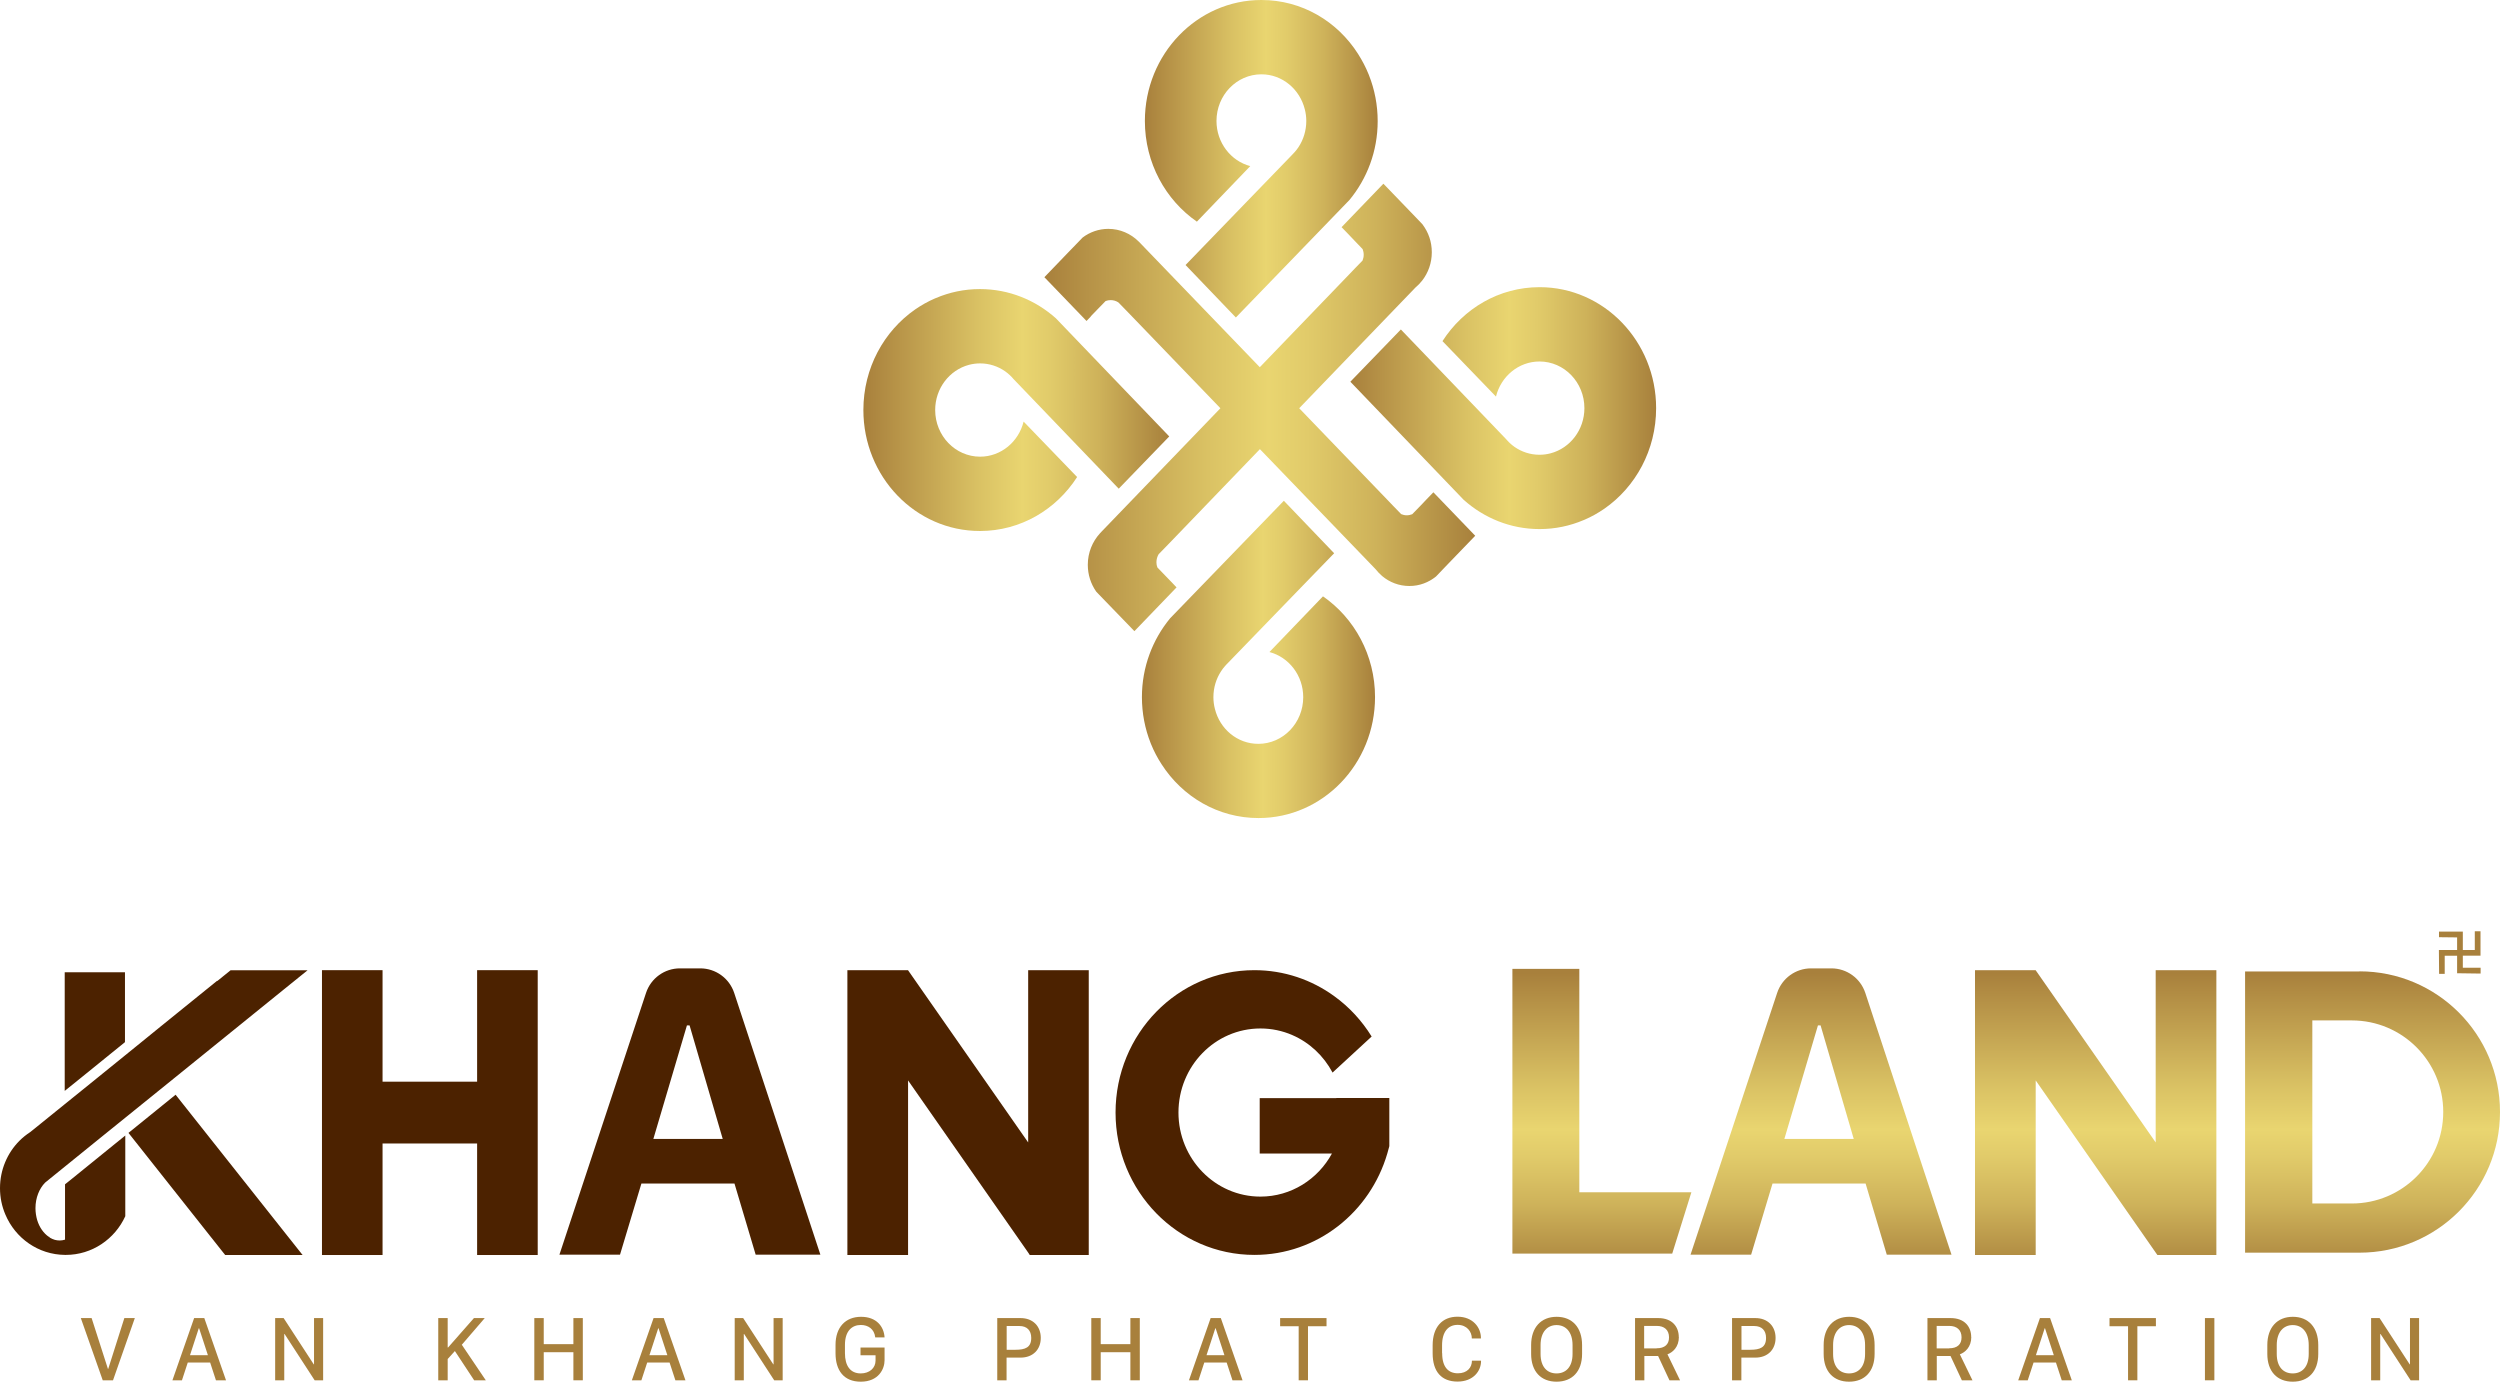
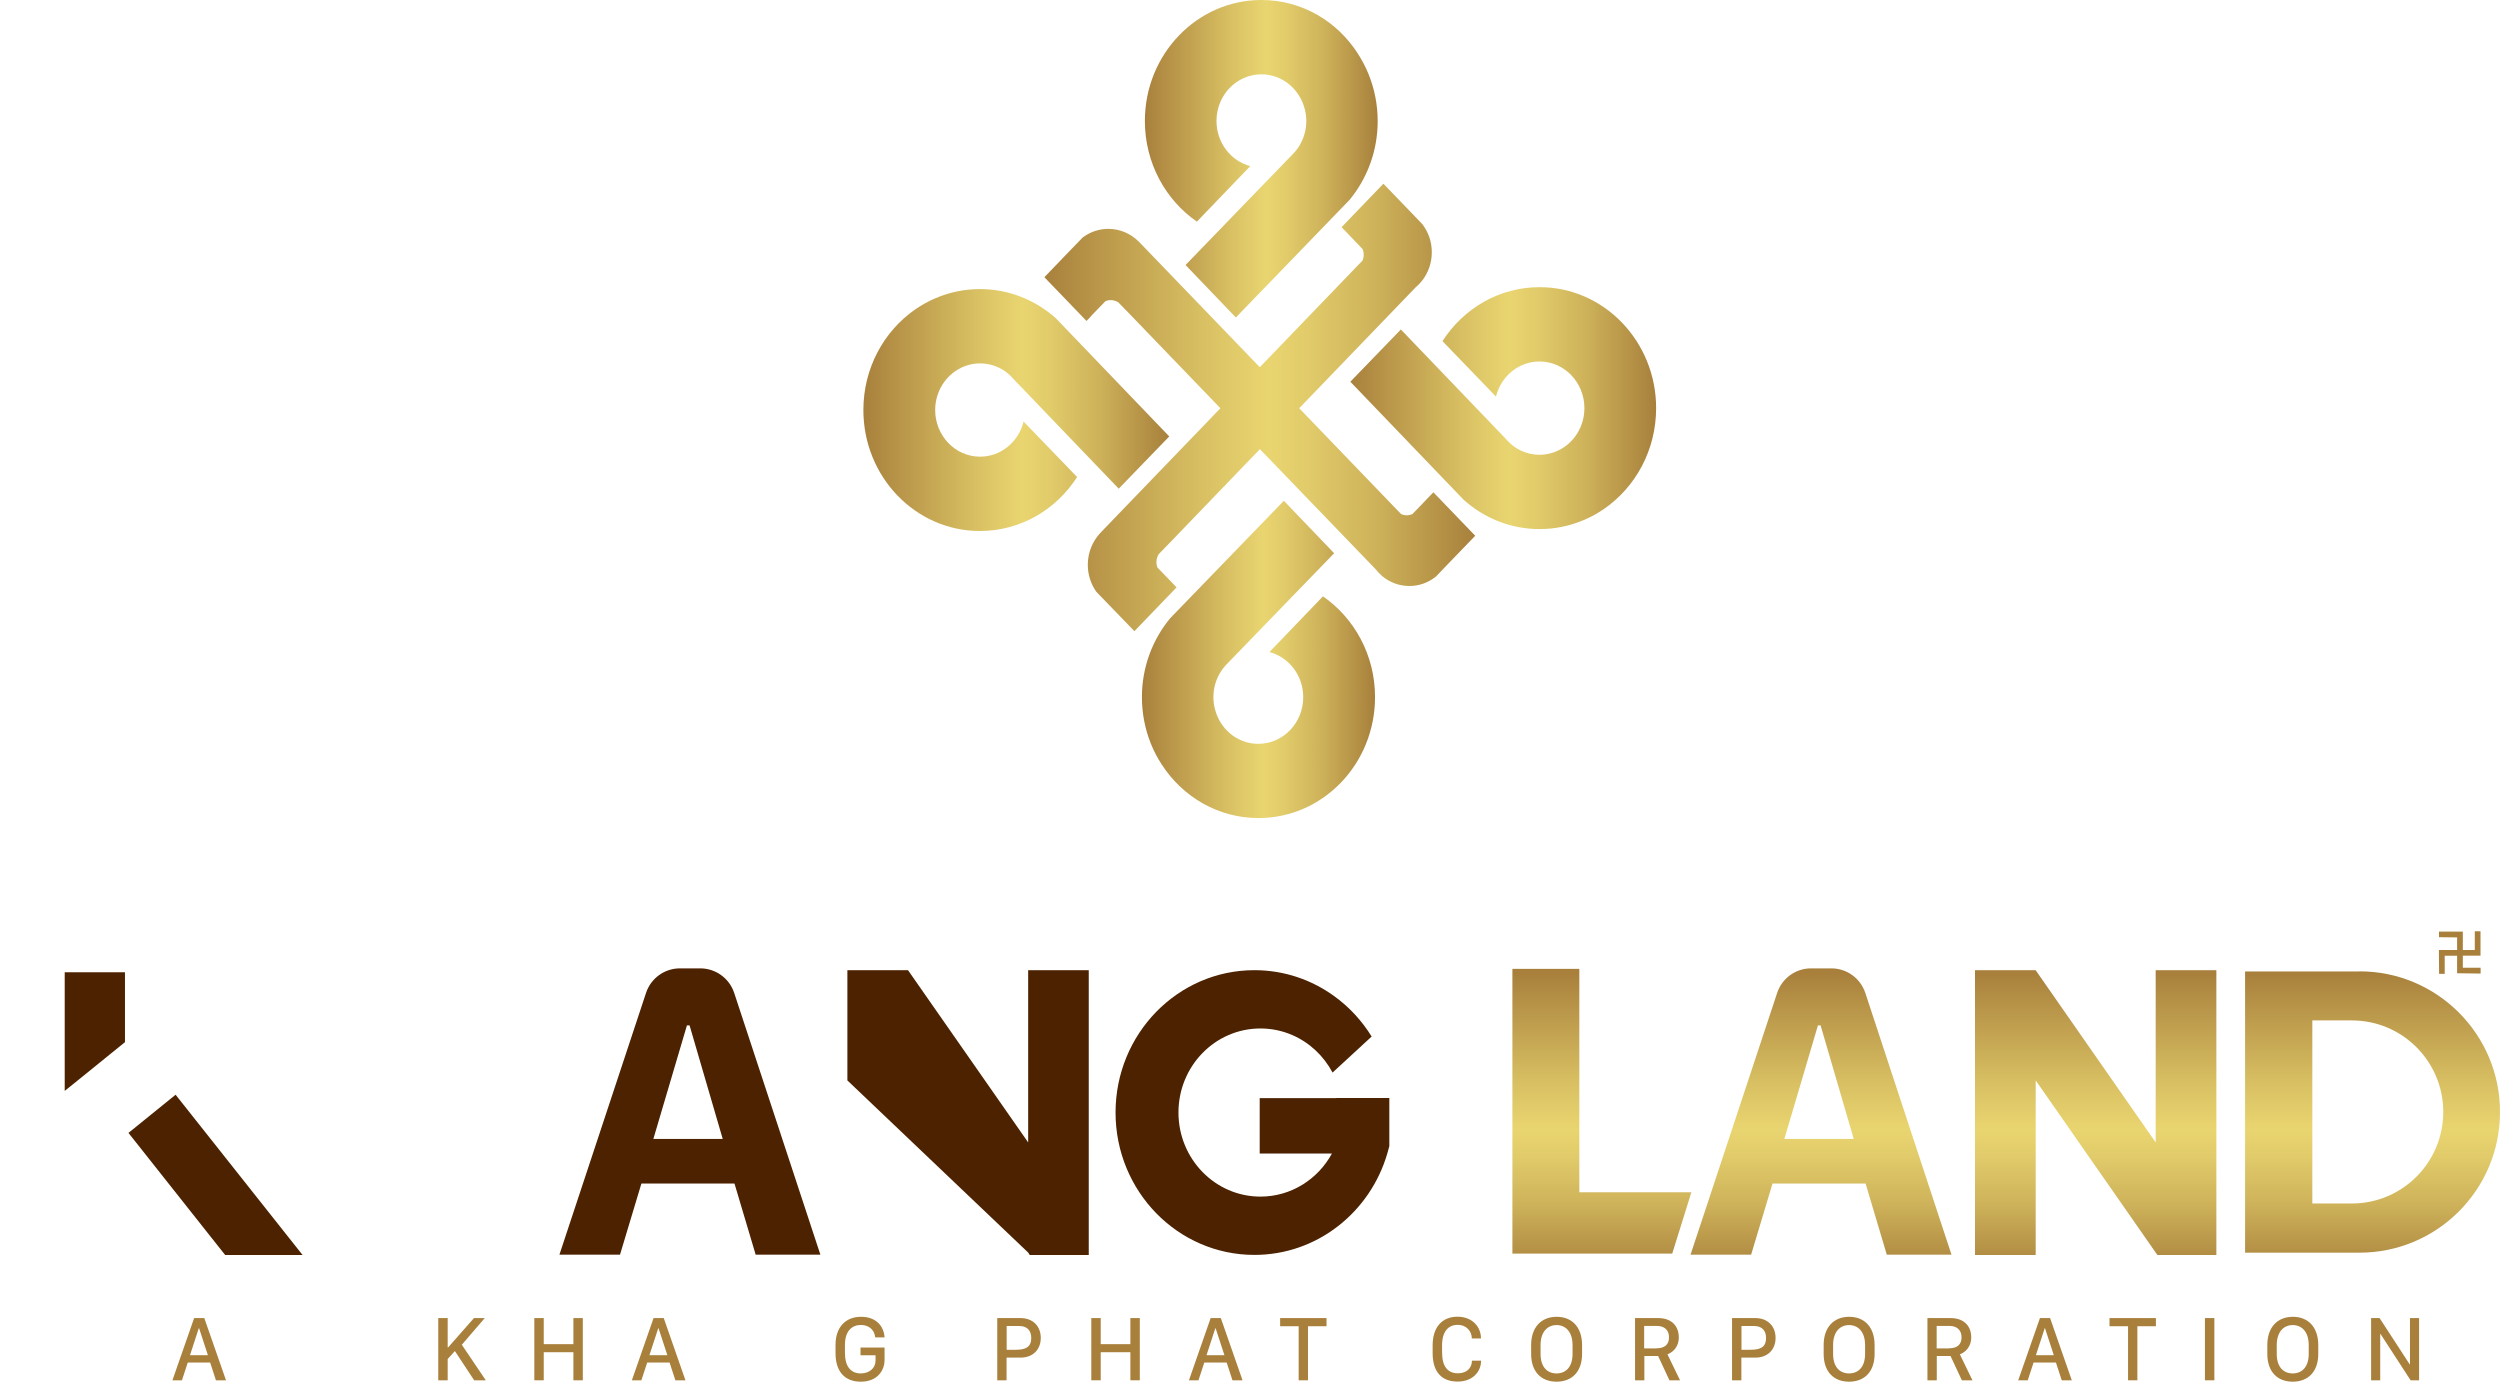
<svg xmlns="http://www.w3.org/2000/svg" width="190" height="105" viewBox="0 0 190 105" fill="none">
  <g clip-path="url(#clip0_192_362)">
    <path d="M90.963 16.846L95.02 12.624C93.547 12.238 92.453 10.844 92.453 9.192C92.453 7.235 93.982 5.648 95.865 5.648C97.459 5.648 98.787 6.784 99.165 8.306C99.238 8.588 99.278 8.886 99.278 9.192C99.278 9.926 99.061 10.61 98.691 11.174C98.602 11.311 98.505 11.432 98.401 11.553C98.312 11.658 98.216 11.754 98.119 11.851L92.469 17.692L90.102 20.141L93.925 24.129L101.588 16.202L102.562 15.194C103.89 13.583 104.703 11.497 104.703 9.209C104.703 7.976 104.47 6.8 104.043 5.72C104.035 5.696 104.027 5.664 104.011 5.64C103.794 5.1 103.52 4.584 103.214 4.101C101.637 1.619 98.94 0 95.865 0C90.98 0 87.011 4.117 87.011 9.192C87.011 12.383 88.581 15.194 90.963 16.846Z" fill="url(#paint0_linear_192_362)" />
    <path d="M117.002 21.825C113.928 21.825 111.215 23.452 109.629 25.926L113.694 30.139C114.073 28.608 115.409 27.473 117.002 27.473C118.886 27.473 120.415 29.06 120.415 31.017C120.415 32.669 119.329 34.055 117.856 34.449C117.582 34.522 117.3 34.562 117.002 34.562C116.294 34.562 115.634 34.337 115.095 33.958C114.966 33.869 114.845 33.765 114.733 33.66C114.636 33.563 114.539 33.467 114.451 33.362L108.825 27.497L106.466 25.04L102.627 29.011L110.265 36.971L111.239 37.986C112.793 39.372 114.805 40.21 117.002 40.21C118.194 40.21 119.321 39.968 120.359 39.525C120.383 39.517 120.407 39.509 120.439 39.493C120.963 39.267 121.462 38.985 121.929 38.663C124.303 37.011 125.865 34.208 125.865 31.017C125.865 25.942 121.896 21.825 117.011 21.825" fill="url(#paint1_linear_192_362)" />
    <path d="M74.487 40.355C77.562 40.355 80.274 38.727 81.86 36.254L77.795 32.041C77.417 33.571 76.081 34.707 74.487 34.707C72.603 34.707 71.074 33.12 71.074 31.162C71.074 29.511 72.161 28.125 73.634 27.73C73.907 27.658 74.189 27.618 74.487 27.618C75.195 27.618 75.855 27.843 76.394 28.222C76.523 28.31 76.644 28.415 76.757 28.52C76.853 28.608 76.95 28.713 77.038 28.818L82.665 34.683L85.023 37.14L88.863 33.169L81.224 25.209L80.25 24.194C78.697 22.808 76.684 21.97 74.479 21.97C73.287 21.97 72.161 22.212 71.122 22.655C71.098 22.663 71.074 22.679 71.042 22.687C70.519 22.913 70.02 23.195 69.553 23.517C67.178 25.168 65.617 27.972 65.617 31.162C65.617 36.238 69.577 40.355 74.471 40.355" fill="url(#paint2_linear_192_362)" />
    <path d="M100.534 45.334L96.477 49.555C97.95 49.942 99.045 51.328 99.045 52.987C99.045 54.945 97.515 56.532 95.632 56.532C94.038 56.532 92.71 55.404 92.332 53.874C92.259 53.592 92.219 53.294 92.219 52.987C92.219 52.254 92.436 51.569 92.807 51.006C92.895 50.869 92.992 50.748 93.096 50.627C93.185 50.522 93.281 50.425 93.378 50.329L99.029 44.488L101.395 42.047L97.572 38.059L89.901 45.986L88.927 46.993C87.599 48.605 86.786 50.691 86.786 52.979C86.786 54.212 87.019 55.388 87.446 56.468C87.454 56.492 87.462 56.524 87.478 56.548C87.695 57.088 87.969 57.604 88.283 58.087C89.869 60.553 92.573 62.172 95.648 62.172C100.542 62.172 104.502 58.055 104.502 52.979C104.502 49.789 102.932 46.977 100.55 45.326" fill="url(#paint3_linear_192_362)" />
    <path d="M82.898 24.041L83.373 23.549L84.025 22.88C84.146 22.832 84.275 22.808 84.412 22.808C84.629 22.808 84.83 22.872 84.999 22.985L85.345 23.34L85.876 23.887L92.751 31.026L83.719 40.403L83.591 40.54C83.027 41.161 82.673 41.998 82.673 42.925C82.673 43.682 82.906 44.375 83.301 44.947L83.333 44.987L84.033 45.712L84.323 46.011L86.215 47.968L89.418 44.641L89.088 44.294L88.613 43.803L87.961 43.126C87.913 43.005 87.889 42.868 87.889 42.732C87.889 42.506 87.953 42.297 88.058 42.119L88.404 41.765L88.935 41.217L95.753 34.135L104.534 43.247C104.687 43.441 104.856 43.618 105.042 43.779C105.605 44.254 106.329 44.536 107.11 44.536C107.891 44.536 108.575 44.262 109.13 43.819L109.139 43.811L109.71 43.215L110.096 42.812L112.117 40.718L108.937 37.414L108.414 37.954L107.947 38.446L107.327 39.082C107.199 39.13 107.062 39.163 106.917 39.163C106.764 39.163 106.619 39.13 106.49 39.074L105.903 38.47L105.533 38.083L98.739 31.026L107.577 21.849C107.762 21.696 107.931 21.519 108.084 21.326C108.543 20.737 108.817 19.988 108.817 19.174C108.817 18.361 108.559 17.66 108.124 17.072L108.116 17.056L107.545 16.459L107.158 16.057L105.138 13.962L101.959 17.265L102.482 17.805L102.949 18.296L103.56 18.933C103.609 19.062 103.641 19.207 103.641 19.36C103.641 19.513 103.609 19.666 103.552 19.803L102.965 20.407L102.595 20.794L95.745 27.908L86.657 18.474L86.528 18.345C85.933 17.756 85.12 17.394 84.234 17.394C83.51 17.394 82.834 17.636 82.287 18.047L82.254 18.079L81.554 18.804L81.264 19.102L79.373 21.068L82.576 24.395L82.906 24.049L82.898 24.041Z" fill="url(#paint4_linear_192_362)" />
-     <path d="M7.808 104.903L6.142 100.174H6.963L8.202 104.033H8.226L9.45 100.174H10.247L8.589 104.903H7.8H7.808Z" fill="#A8803C" />
    <path d="M13.104 104.903L14.754 100.174H15.527L17.177 104.903H16.412L15.97 103.55H14.271L13.828 104.903H13.104ZM15.108 100.947L14.44 102.994H15.8L15.132 100.947H15.108Z" fill="#A8803C" />
-     <path d="M20.912 104.903V100.174H21.556L23.842 103.687H23.866V100.174H24.558V104.903H23.914L21.628 101.383H21.604V104.903H20.912Z" fill="#A8803C" />
    <path d="M35.094 102.196L36.921 104.903H36.036L34.571 102.68L34.024 103.284V104.903H33.307V100.174H34.024V102.406H34.056L36.02 100.174H36.841L35.102 102.196H35.094Z" fill="#A8803C" />
    <path d="M43.578 104.903V102.768H41.324V104.903H40.608V100.174H41.324V102.156H43.578V100.174H44.294V104.903H43.578Z" fill="#A8803C" />
    <path d="M48.021 104.903L49.671 100.174H50.444L52.094 104.903H51.329L50.887 103.55H49.188L48.746 104.903H48.021ZM50.026 100.947L49.357 102.994H50.718L50.05 100.947H50.026Z" fill="#A8803C" />
-     <path d="M55.837 104.903V100.174H56.481L58.767 103.687H58.791V100.174H59.483V104.903H58.839L56.553 101.383H56.529V104.903H55.837Z" fill="#A8803C" />
    <path d="M66.518 101.64C66.446 100.996 65.971 100.698 65.424 100.698C64.755 100.698 64.216 101.149 64.216 102.212V102.841C64.216 103.783 64.611 104.38 65.415 104.38C66.084 104.38 66.542 103.969 66.542 103.405V103.002H65.399V102.414H67.227V103.381C67.227 104.041 66.776 105.008 65.415 105.008C64.128 105.008 63.5 104.146 63.5 102.849V102.212C63.5 100.875 64.256 100.077 65.44 100.077C66.623 100.077 67.178 100.827 67.227 101.64H66.526H66.518Z" fill="#A8803C" />
    <path d="M77.562 100.174C78.503 100.174 79.099 100.794 79.099 101.681C79.099 102.567 78.503 103.179 77.562 103.179H76.499V104.903H75.791V100.174H77.57H77.562ZM76.499 102.583H77.167C77.924 102.583 78.374 102.406 78.374 101.681C78.374 101.109 78.044 100.778 77.481 100.778H76.507V102.591L76.499 102.583Z" fill="#A8803C" />
    <path d="M85.909 104.903V102.768H83.655V104.903H82.939V100.174H83.655V102.156H85.909V100.174H86.625V104.903H85.909Z" fill="#A8803C" />
    <path d="M90.36 104.903L92.01 100.174H92.783L94.433 104.903H93.668L93.225 103.55H91.527L91.084 104.903H90.36ZM92.364 100.947L91.696 102.994H93.056L92.388 100.947H92.364Z" fill="#A8803C" />
    <path d="M98.699 104.903V100.794H97.29V100.174H100.816V100.794H99.407V104.903H98.699Z" fill="#A8803C" />
    <path d="M109.605 102.849C109.605 103.904 110.08 104.371 110.797 104.371C111.513 104.371 111.867 103.928 111.867 103.413H112.559V103.453C112.559 104.178 111.988 105 110.772 105C109.557 105 108.881 104.251 108.881 102.849V102.245C108.881 100.843 109.621 100.069 110.772 100.069C111.923 100.069 112.551 100.875 112.551 101.689V101.721H111.859C111.859 101.213 111.489 100.69 110.78 100.69C110.072 100.69 109.597 101.197 109.597 102.245V102.841L109.605 102.849Z" fill="#A8803C" />
    <path d="M116.366 102.228C116.366 100.883 117.123 100.077 118.306 100.077C119.49 100.077 120.238 100.883 120.238 102.228V102.897C120.238 104.235 119.481 105.008 118.298 105.008C117.115 105.008 116.366 104.235 116.366 102.897V102.228ZM117.083 102.897C117.083 103.912 117.606 104.38 118.298 104.38C118.99 104.38 119.514 103.904 119.514 102.897V102.228C119.514 101.221 118.99 100.706 118.298 100.706C117.606 100.706 117.083 101.221 117.083 102.228V102.897Z" fill="#A8803C" />
    <path d="M127.595 101.608C127.595 102.382 127.12 102.784 126.726 102.929L127.684 104.903H126.879L126.017 103.058H124.971V104.903H124.263V100.174H126.025C127.096 100.174 127.587 100.843 127.587 101.616L127.595 101.608ZM125.905 102.47C126.524 102.47 126.846 102.172 126.846 101.64C126.846 101.068 126.476 100.77 125.921 100.77H124.955V102.478H125.897L125.905 102.47Z" fill="#A8803C" />
    <path d="M133.407 100.174C134.348 100.174 134.944 100.794 134.944 101.681C134.944 102.567 134.348 103.179 133.407 103.179H132.344V104.903H131.636V100.174H133.415H133.407ZM132.344 102.583H133.012C133.769 102.583 134.22 102.406 134.22 101.681C134.22 101.109 133.89 100.778 133.326 100.778H132.352V102.591L132.344 102.583Z" fill="#A8803C" />
    <path d="M138.598 102.228C138.598 100.883 139.355 100.077 140.538 100.077C141.721 100.077 142.47 100.883 142.47 102.228V102.897C142.47 104.235 141.713 105.008 140.53 105.008C139.347 105.008 138.598 104.235 138.598 102.897V102.228ZM139.315 102.897C139.315 103.912 139.838 104.38 140.53 104.38C141.222 104.38 141.746 103.904 141.746 102.897V102.228C141.746 101.221 141.222 100.706 140.53 100.706C139.838 100.706 139.315 101.221 139.315 102.228V102.897Z" fill="#A8803C" />
    <path d="M149.819 101.608C149.819 102.382 149.344 102.784 148.949 102.929L149.907 104.903H149.102L148.241 103.058H147.195V104.903H146.486V100.174H148.249C149.32 100.174 149.811 100.843 149.811 101.616L149.819 101.608ZM148.136 102.47C148.756 102.47 149.078 102.172 149.078 101.64C149.078 101.068 148.708 100.77 148.152 100.77H147.187V102.478H148.128L148.136 102.47Z" fill="#A8803C" />
    <path d="M153.385 104.903L155.035 100.174H155.807L157.457 104.903H156.693L156.25 103.55H154.552L154.109 104.903H153.385ZM155.397 100.947L154.729 102.994H156.089L155.421 100.947H155.397Z" fill="#A8803C" />
    <path d="M161.732 104.903V100.794H160.323V100.174H163.849V100.794H162.44V104.903H161.732Z" fill="#A8803C" />
    <path d="M167.575 104.903V100.174H168.292V104.903H167.575Z" fill="#A8803C" />
    <path d="M172.316 102.228C172.316 100.883 173.073 100.077 174.256 100.077C175.439 100.077 176.188 100.883 176.188 102.228V102.897C176.188 104.235 175.431 105.008 174.248 105.008C173.065 105.008 172.316 104.235 172.316 102.897V102.228ZM173.033 102.897C173.033 103.912 173.556 104.38 174.248 104.38C174.94 104.38 175.463 103.904 175.463 102.897V102.228C175.463 101.221 174.94 100.706 174.248 100.706C173.556 100.706 173.033 101.221 173.033 102.228V102.897Z" fill="#A8803C" />
    <path d="M180.204 104.903V100.174H180.848L183.134 103.687H183.158V100.174H183.851V104.903H183.207L180.921 101.383H180.897V104.903H180.204Z" fill="#A8803C" />
    <path d="M187.175 72.629H188.519V70.776H188.084V72.202H187.175V70.8H185.364V71.227L186.74 71.243V72.202H185.356L185.372 74.015H185.798V72.637H186.74V73.966L188.527 73.991V73.548H187.175V72.629Z" fill="#A8803C" />
    <path d="M15.937 93.898L17.113 95.381H22.997L21.821 93.898L13.345 83.199L9.764 86.1L15.937 93.898Z" fill="#4C2200" />
    <path d="M4.918 80.17V82.909L6.246 81.838L9.498 79.203V78.519V73.894H4.918V77.109V80.17Z" fill="#4C2200" />
-     <path d="M16.493 74.547L12.162 78.051L10.408 79.477L9.514 80.202L6.818 82.386L4.934 83.908L2.592 85.802L2.302 86.035C2.004 86.228 1.723 86.454 1.473 86.704C0.563 87.622 0 88.895 0 90.305C0 91.014 0.145 91.691 0.411 92.311C1.167 94.1 2.906 95.356 4.942 95.373C4.958 95.373 4.974 95.373 4.999 95.373C7.003 95.373 8.733 94.164 9.522 92.432V86.301L8.725 86.945L5.385 89.653L4.942 90.007V94.213C4.813 94.253 4.677 94.277 4.54 94.277C4.411 94.277 4.29 94.261 4.169 94.229C4.033 94.188 3.904 94.132 3.783 94.059C3.759 94.035 3.743 94.011 3.727 93.987C3.727 93.987 3.711 93.987 3.703 93.995C3.308 93.721 2.994 93.278 2.825 92.722C2.745 92.44 2.696 92.142 2.696 91.82C2.696 91.03 2.986 90.337 3.421 89.886L3.815 89.564L4.95 88.645L7.944 86.22L9.12 85.27L9.53 84.939L12.71 82.369L21.54 75.223L23.375 73.741H17.523L16.517 74.555L16.493 74.547Z" fill="#4C2200" />
-     <path d="M29.074 86.905H36.261V95.381H40.866V86.905V82.208V73.733H36.261V82.208H29.074V73.733H24.47V82.208V86.905V95.381H29.074V86.905Z" fill="#4C2200" />
-     <path d="M69.005 73.733H64.401V75.513V95.381H69.013V82.112L78.141 95.195L78.262 95.381H82.745V93.423V73.733H78.141V86.825L69.013 73.741V73.733H69.005Z" fill="#4C2200" />
+     <path d="M69.005 73.733H64.401V75.513V95.381V82.112L78.141 95.195L78.262 95.381H82.745V93.423V73.733H78.141V86.825L69.013 73.741V73.733H69.005Z" fill="#4C2200" />
    <path d="M154.704 73.733H150.1V75.513V95.381H154.713V82.112L163.832 95.195L163.961 95.381H168.444V93.423V73.733H163.832V86.825L154.713 73.741V73.733H154.704Z" fill="url(#paint5_linear_192_362)" />
    <path d="M101.556 83.457H95.737V87.671H100.8H101.226C100.164 89.62 98.127 90.942 95.793 90.942C92.356 90.942 89.563 88.082 89.563 84.553C89.563 81.024 92.348 78.164 95.793 78.164C96.646 78.164 97.467 78.341 98.208 78.663C99.52 79.227 100.598 80.243 101.274 81.516L104.245 78.776C103.504 77.576 102.538 76.528 101.411 75.715C99.697 74.466 97.596 73.733 95.334 73.733C89.507 73.733 84.782 78.575 84.782 84.553C84.782 90.531 89.507 95.373 95.334 95.373C100.107 95.373 104.132 92.126 105.436 87.663C105.492 87.477 105.54 87.292 105.589 87.107V83.449H101.564L101.556 83.457Z" fill="#4C2200" />
    <path d="M120.029 73.636H114.942V90.611V95.276H120.029H127.088L128.545 90.611H120.029V73.636Z" fill="url(#paint6_linear_192_362)" />
    <path d="M42.516 95.356L49.1 75.457C49.47 74.345 50.508 73.596 51.675 73.596H53.221C54.388 73.596 55.426 74.345 55.797 75.457L62.349 95.356H57.431L55.821 89.951H48.746L47.12 95.356H42.516ZM52.207 77.93L49.655 86.559H54.927L52.408 77.93H52.199H52.207Z" fill="#4C2200" />
    <path d="M128.48 95.356L135.065 75.457C135.435 74.345 136.473 73.596 137.64 73.596H139.186C140.353 73.596 141.391 74.345 141.762 75.457L148.314 95.356H143.396L141.786 89.951H134.711L133.085 95.356H128.48ZM138.164 77.93L135.612 86.559H140.884L138.365 77.93H138.156H138.164Z" fill="url(#paint7_linear_192_362)" />
    <path d="M179.319 73.83H170.626V95.203H179.319C185.219 95.203 190 90.418 190 84.513C190 78.607 185.219 73.822 179.319 73.822V73.83ZM185.686 84.513C185.686 88.355 182.571 91.465 178.739 91.465H175.737V77.552H178.739C182.579 77.552 185.686 80.669 185.686 84.504V84.513Z" fill="url(#paint8_linear_192_362)" />
  </g>
  <defs>
    <linearGradient id="paint0_linear_192_362" x1="87.011" y1="12.06" x2="104.719" y2="12.06" gradientUnits="userSpaceOnUse">
      <stop stop-color="#A8803C" />
      <stop offset="0.1" stop-color="#B69247" />
      <stop offset="0.38" stop-color="#DAC264" />
      <stop offset="0.52" stop-color="#E9D570" />
      <stop offset="0.61" stop-color="#E1CB6A" />
      <stop offset="0.77" stop-color="#CEB25A" />
      <stop offset="0.96" stop-color="#AE8941" />
      <stop offset="1" stop-color="#A8803C" />
    </linearGradient>
    <linearGradient id="paint1_linear_192_362" x1="102.627" y1="31.017" x2="125.865" y2="31.017" gradientUnits="userSpaceOnUse">
      <stop stop-color="#A8803C" />
      <stop offset="0.1" stop-color="#B69247" />
      <stop offset="0.38" stop-color="#DAC264" />
      <stop offset="0.52" stop-color="#E9D570" />
      <stop offset="0.61" stop-color="#E1CB6A" />
      <stop offset="0.77" stop-color="#CEB25A" />
      <stop offset="0.96" stop-color="#AE8941" />
      <stop offset="1" stop-color="#A8803C" />
    </linearGradient>
    <linearGradient id="paint2_linear_192_362" x1="65.633" y1="31.162" x2="88.863" y2="31.162" gradientUnits="userSpaceOnUse">
      <stop stop-color="#A8803C" />
      <stop offset="0.1" stop-color="#B69247" />
      <stop offset="0.38" stop-color="#DAC264" />
      <stop offset="0.52" stop-color="#E9D570" />
      <stop offset="0.61" stop-color="#E1CB6A" />
      <stop offset="0.77" stop-color="#CEB25A" />
      <stop offset="0.96" stop-color="#AE8941" />
      <stop offset="1" stop-color="#A8803C" />
    </linearGradient>
    <linearGradient id="paint3_linear_192_362" x1="86.778" y1="50.119" x2="104.486" y2="50.119" gradientUnits="userSpaceOnUse">
      <stop stop-color="#A8803C" />
      <stop offset="0.1" stop-color="#B69247" />
      <stop offset="0.38" stop-color="#DAC264" />
      <stop offset="0.52" stop-color="#E9D570" />
      <stop offset="0.61" stop-color="#E1CB6A" />
      <stop offset="0.77" stop-color="#CEB25A" />
      <stop offset="0.96" stop-color="#AE8941" />
      <stop offset="1" stop-color="#A8803C" />
    </linearGradient>
    <linearGradient id="paint4_linear_192_362" x1="79.365" y1="30.961" x2="112.125" y2="30.961" gradientUnits="userSpaceOnUse">
      <stop stop-color="#A8803C" />
      <stop offset="0.1" stop-color="#B69247" />
      <stop offset="0.38" stop-color="#DAC264" />
      <stop offset="0.52" stop-color="#E9D570" />
      <stop offset="0.61" stop-color="#E1CB6A" />
      <stop offset="0.77" stop-color="#CEB25A" />
      <stop offset="0.96" stop-color="#AE8941" />
      <stop offset="1" stop-color="#A8803C" />
    </linearGradient>
    <linearGradient id="paint5_linear_192_362" x1="159.276" y1="73.959" x2="159.276" y2="96.807" gradientUnits="userSpaceOnUse">
      <stop stop-color="#A8803C" />
      <stop offset="0.1" stop-color="#B69247" />
      <stop offset="0.38" stop-color="#DAC264" />
      <stop offset="0.52" stop-color="#E9D570" />
      <stop offset="0.61" stop-color="#E1CB6A" />
      <stop offset="0.77" stop-color="#CEB25A" />
      <stop offset="0.96" stop-color="#AE8941" />
      <stop offset="1" stop-color="#A8803C" />
    </linearGradient>
    <linearGradient id="paint6_linear_192_362" x1="121.743" y1="73.959" x2="121.743" y2="96.807" gradientUnits="userSpaceOnUse">
      <stop stop-color="#A8803C" />
      <stop offset="0.1" stop-color="#B69247" />
      <stop offset="0.38" stop-color="#DAC264" />
      <stop offset="0.52" stop-color="#E9D570" />
      <stop offset="0.61" stop-color="#E1CB6A" />
      <stop offset="0.77" stop-color="#CEB25A" />
      <stop offset="0.96" stop-color="#AE8941" />
      <stop offset="1" stop-color="#A8803C" />
    </linearGradient>
    <linearGradient id="paint7_linear_192_362" x1="138.397" y1="73.959" x2="138.397" y2="96.807" gradientUnits="userSpaceOnUse">
      <stop stop-color="#A8803C" />
      <stop offset="0.1" stop-color="#B69247" />
      <stop offset="0.38" stop-color="#DAC264" />
      <stop offset="0.52" stop-color="#E9D570" />
      <stop offset="0.61" stop-color="#E1CB6A" />
      <stop offset="0.77" stop-color="#CEB25A" />
      <stop offset="0.96" stop-color="#AE8941" />
      <stop offset="1" stop-color="#A8803C" />
    </linearGradient>
    <linearGradient id="paint8_linear_192_362" x1="180.317" y1="73.959" x2="180.317" y2="96.807" gradientUnits="userSpaceOnUse">
      <stop stop-color="#A8803C" />
      <stop offset="0.1" stop-color="#B69247" />
      <stop offset="0.38" stop-color="#DAC264" />
      <stop offset="0.52" stop-color="#E9D570" />
      <stop offset="0.61" stop-color="#E1CB6A" />
      <stop offset="0.77" stop-color="#CEB25A" />
      <stop offset="0.96" stop-color="#AE8941" />
      <stop offset="1" stop-color="#A8803C" />
    </linearGradient>
    <clipPath id="clip0_192_362">
      <rect width="190" height="105" fill="white" />
    </clipPath>
  </defs>
</svg>